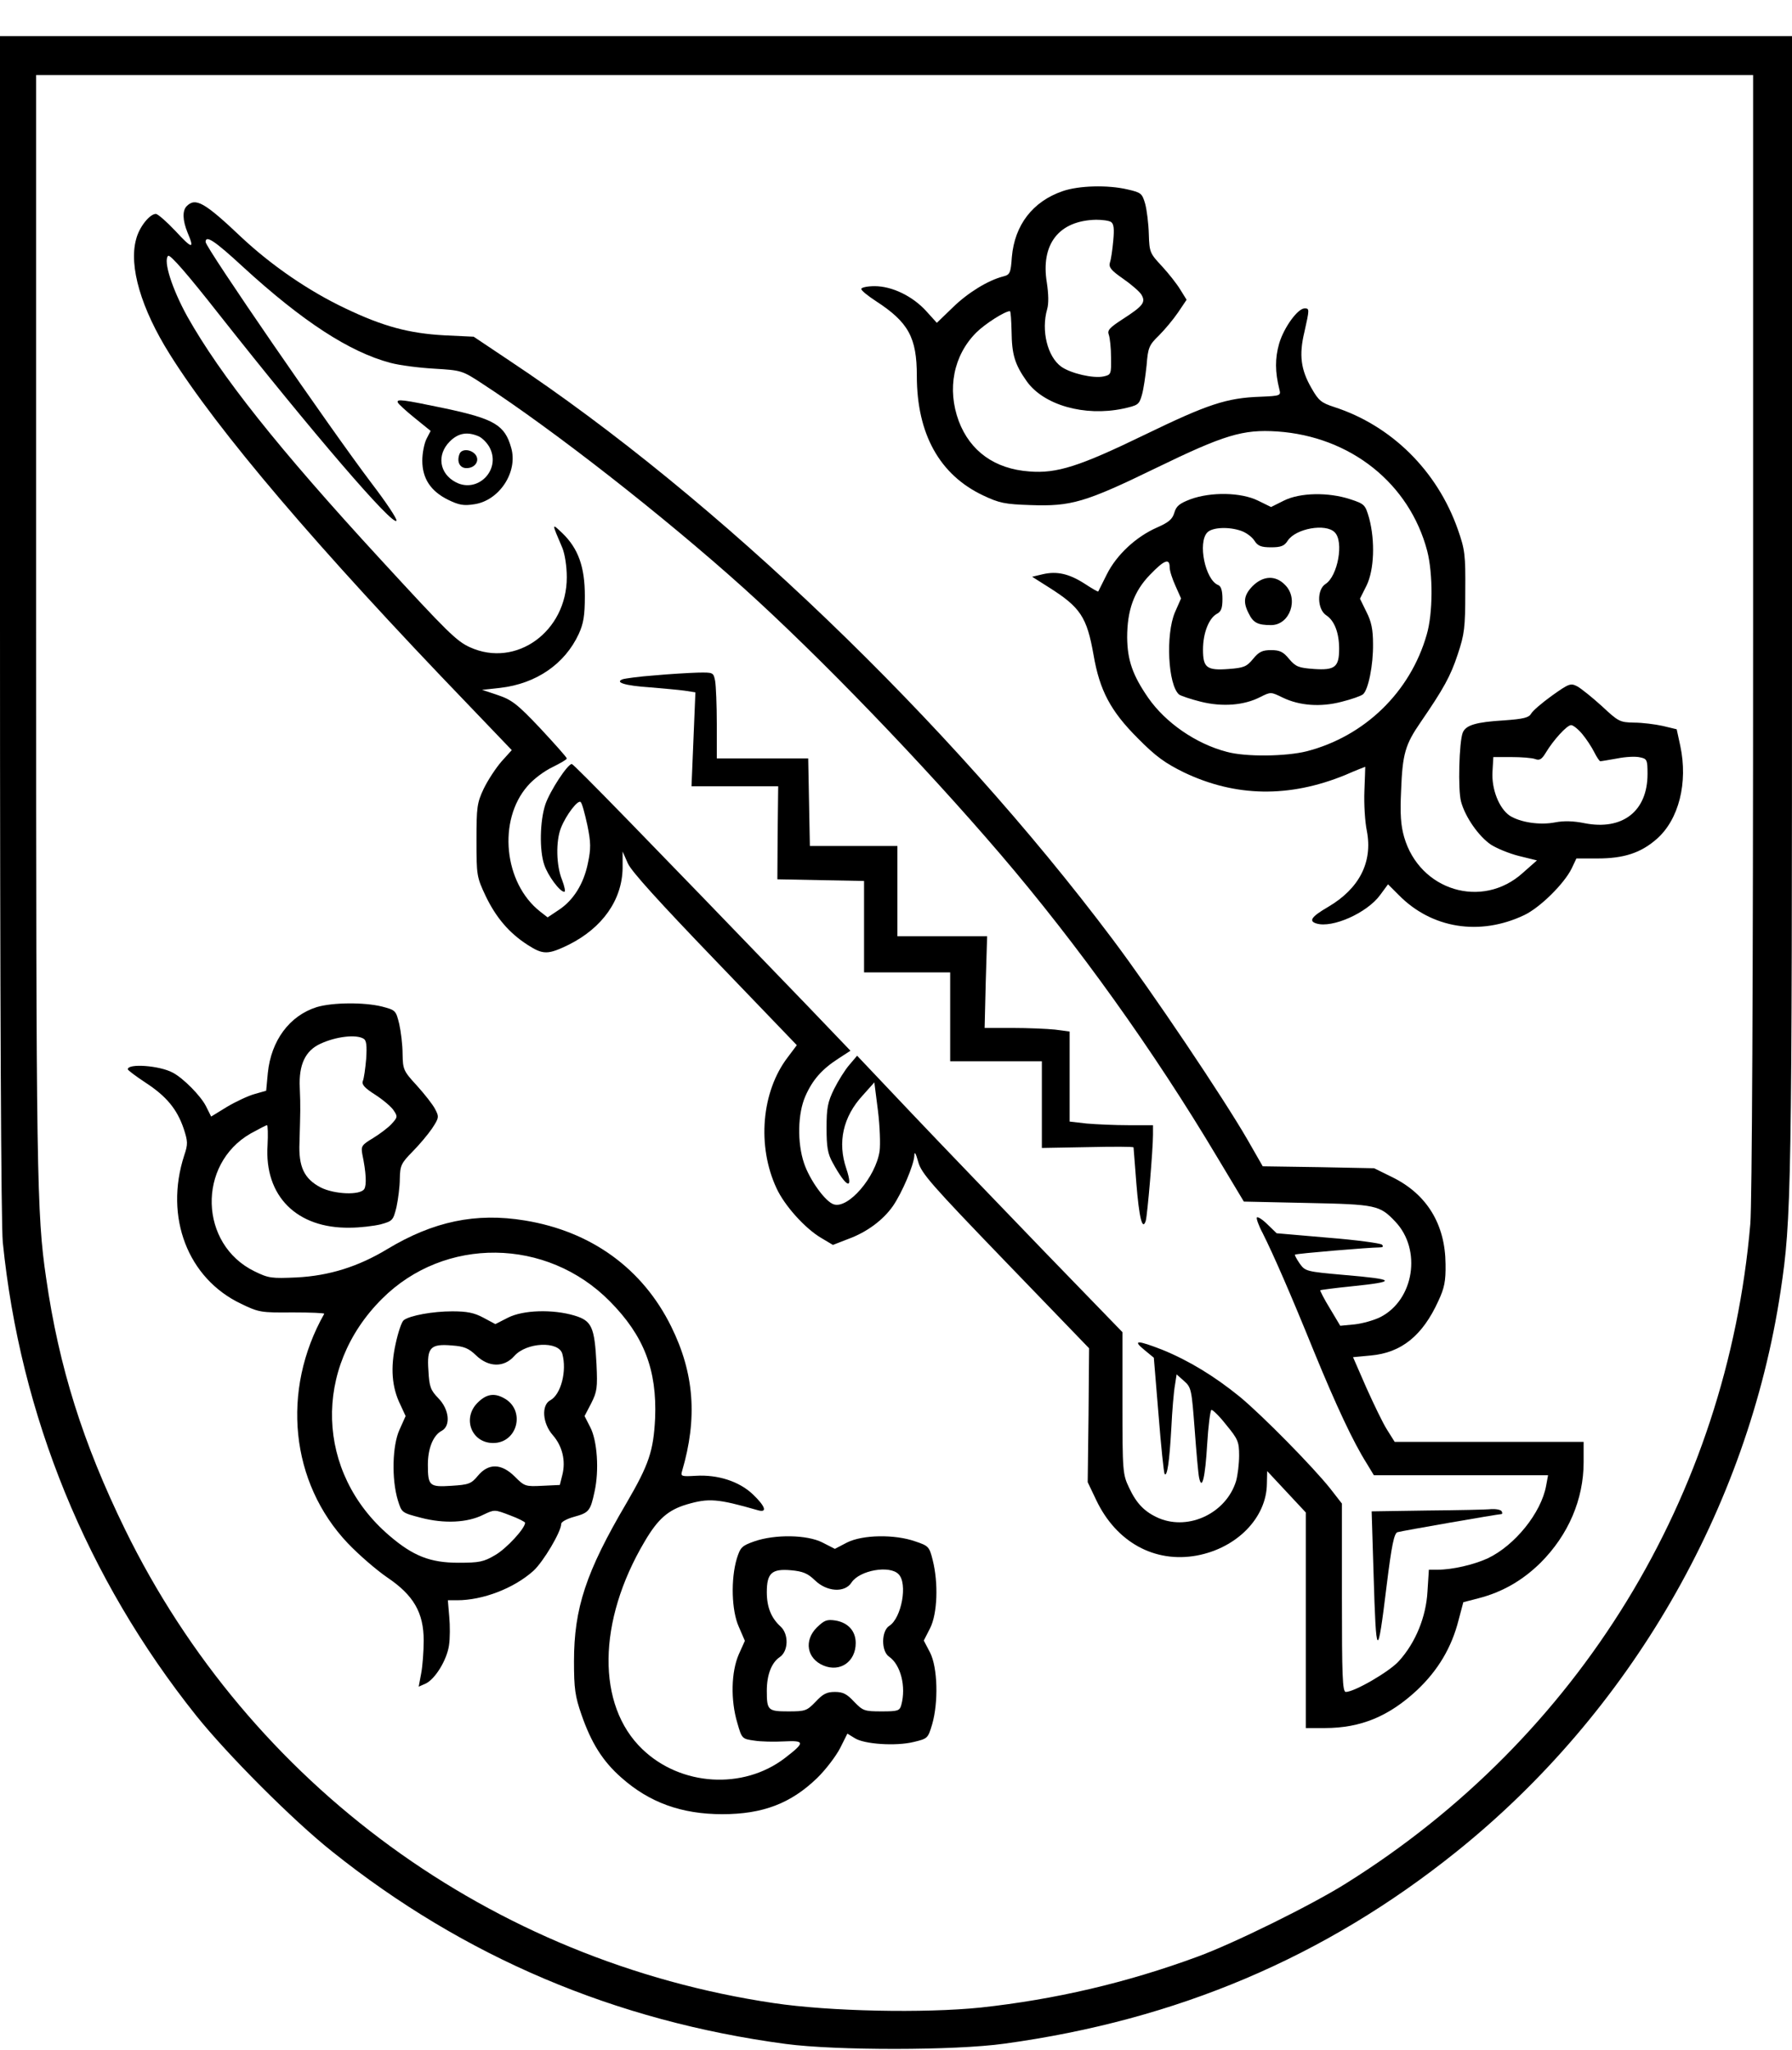
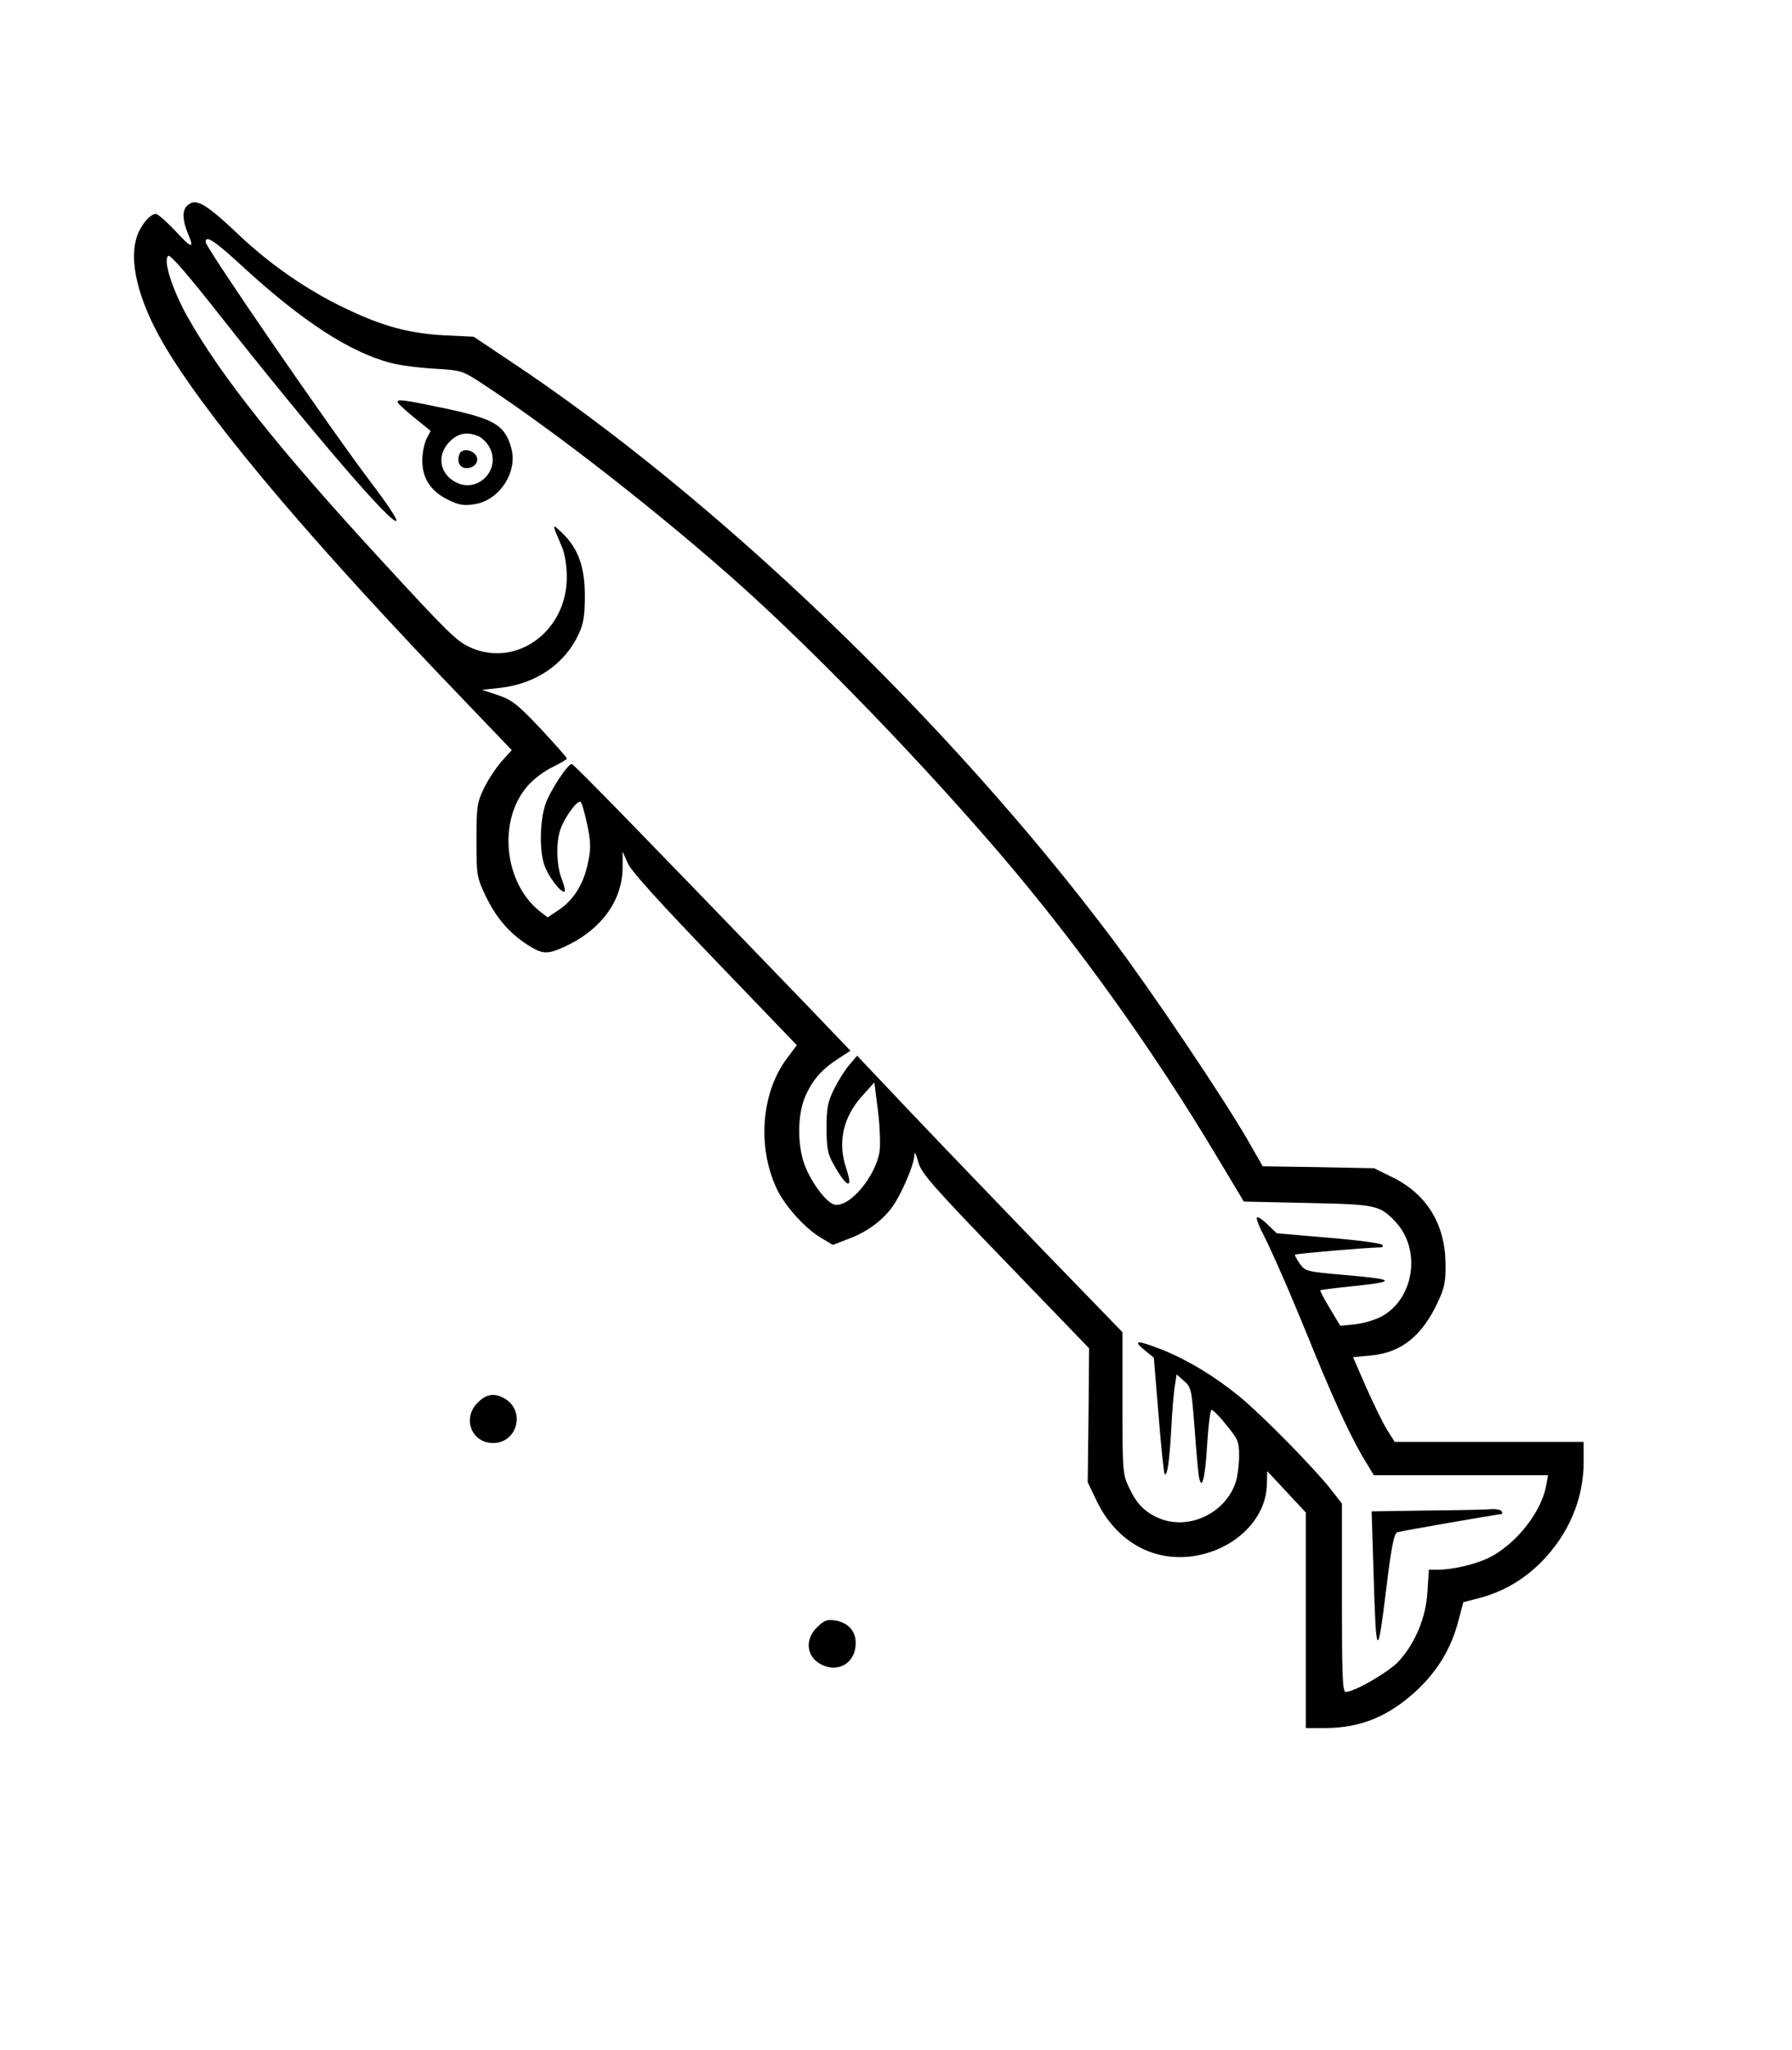
<svg xmlns="http://www.w3.org/2000/svg" version="1.0" width="645pt" height="738pt" viewBox="0 0 645 738" preserveAspectRatio="xMidYMid meet">
  <g transform="translate(0,738) scale(0.1,-0.1)" fill="#000000" stroke="none">
-     <path d="M0 5131 c0 -1395 4 -2154 10 -2222 63 -625 302 -1210 696 -1704 112 -140 347 -376 489 -489 475 -380 1019 -611 1633 -693 181 -24 608 -24 787 1 621 85 1154 311 1626 690 625 501 1050 1235 1168 2019 39 259 41 354 41 2465 l0 2052 -3225 0 -3225 0 0 -2119z m6310 -28 c0 -1285 -4 -2051 -10 -2128 -84 -980 -617 -1850 -1455 -2374 -122 -77 -406 -217 -535 -264 -255 -94 -513 -154 -780 -183 -204 -21 -544 -14 -745 16 -1016 151 -1885 785 -2335 1705 -151 309 -238 584 -284 905 -34 231 -36 374 -36 2353 l0 1977 3090 0 3090 0 0 -2007z" />
-     <path d="M3825 6692 c-108 -37 -173 -122 -183 -237 -4 -58 -7 -64 -31 -70 -55 -14 -128 -59 -182 -112 l-57 -55 -38 42 c-49 54 -123 90 -186 90 -27 0 -48 -5 -48 -10 0 -6 24 -25 53 -44 117 -76 147 -131 147 -269 0 -209 82 -356 238 -430 59 -28 79 -32 172 -35 145 -5 195 9 450 133 247 120 313 140 437 132 264 -18 476 -187 540 -430 21 -82 21 -225 -2 -302 -59 -206 -223 -365 -431 -419 -75 -19 -221 -21 -289 -2 -111 29 -220 105 -282 194 -56 81 -75 135 -76 217 0 98 24 166 82 226 52 54 71 61 71 27 0 -13 10 -43 21 -67 l20 -45 -22 -50 c-34 -80 -25 -262 15 -296 7 -5 43 -17 79 -26 77 -19 155 -13 213 17 38 19 38 19 81 -2 60 -29 136 -35 212 -15 36 9 70 21 77 27 19 16 37 105 36 181 0 52 -6 81 -24 116 l-23 47 24 48 c27 56 31 159 9 242 -14 48 -16 51 -68 68 -79 26 -181 24 -239 -5 l-46 -23 -47 23 c-61 30 -169 32 -243 5 -39 -15 -51 -24 -58 -48 -7 -24 -20 -35 -63 -54 -75 -33 -145 -98 -180 -168 -16 -32 -30 -60 -31 -62 -1 -2 -23 11 -49 28 -56 36 -100 46 -151 34 l-38 -9 60 -38 c114 -72 137 -107 161 -243 22 -128 61 -202 159 -300 65 -66 99 -90 166 -123 186 -89 379 -92 580 -10 39 17 72 30 73 30 0 0 -1 -39 -3 -86 -2 -48 2 -113 9 -146 21 -111 -27 -206 -139 -272 -60 -35 -72 -51 -43 -60 57 -18 183 38 230 103 l28 38 39 -39 c118 -120 291 -148 451 -72 57 27 144 113 171 168 l17 36 76 0 c95 0 156 20 213 70 80 70 113 203 85 335 l-13 60 -50 12 c-27 6 -74 12 -104 12 -51 1 -56 4 -115 59 -34 31 -74 63 -88 71 -25 13 -30 11 -92 -33 -36 -26 -70 -55 -75 -65 -8 -14 -27 -19 -98 -24 -100 -6 -137 -17 -148 -44 -13 -32 -18 -206 -6 -249 15 -55 63 -124 107 -154 20 -13 65 -32 101 -41 l65 -16 -51 -45 c-146 -132 -371 -64 -427 129 -12 42 -15 82 -11 167 5 133 15 166 70 246 83 121 108 166 134 245 24 72 27 95 27 225 1 134 -1 151 -27 225 -74 210 -238 373 -445 440 -46 15 -56 23 -81 67 -39 67 -46 120 -26 203 18 81 19 85 1 85 -25 0 -75 -69 -92 -127 -15 -53 -15 -101 1 -165 6 -22 3 -23 -67 -26 -123 -4 -191 -27 -418 -137 -235 -114 -316 -140 -415 -132 -125 9 -213 73 -254 181 -43 116 -19 237 63 319 31 31 103 77 121 77 3 0 5 -33 6 -72 1 -84 11 -119 55 -181 61 -85 207 -127 346 -98 54 12 58 14 68 49 6 20 13 69 17 107 5 64 9 73 44 107 21 21 52 58 69 83 l31 46 -23 37 c-12 20 -42 58 -66 84 -43 46 -45 50 -47 115 -1 38 -7 86 -13 109 -11 38 -15 41 -63 52 -72 17 -176 14 -234 -6z m174 -111 c10 -7 12 -24 8 -67 -3 -33 -8 -68 -12 -79 -5 -17 4 -28 47 -58 29 -20 59 -46 66 -57 17 -28 7 -41 -69 -90 -46 -30 -54 -39 -48 -55 4 -11 8 -48 8 -82 1 -60 0 -62 -27 -68 -37 -8 -118 11 -152 35 -50 36 -73 130 -51 207 6 20 5 55 -1 95 -23 139 43 224 177 227 22 0 46 -3 54 -8z m469 -1112 c17 -6 38 -21 47 -35 12 -19 24 -24 60 -24 36 0 48 5 60 24 29 44 137 63 169 30 34 -33 11 -158 -33 -186 -32 -20 -30 -92 3 -113 29 -19 46 -63 46 -120 0 -66 -15 -78 -90 -73 -56 4 -66 8 -90 36 -21 26 -34 32 -65 32 -31 0 -44 -6 -65 -32 -23 -28 -34 -32 -88 -36 -79 -6 -92 5 -92 70 0 59 21 112 49 128 16 8 21 20 21 54 0 30 -5 46 -15 50 -47 18 -75 154 -39 190 18 18 77 21 122 5z m1227 -731 c15 -18 34 -47 43 -65 9 -18 19 -33 22 -33 4 0 32 5 61 10 30 6 66 8 82 4 25 -5 27 -9 27 -60 0 -134 -90 -204 -227 -177 -39 8 -74 9 -105 3 -56 -11 -126 0 -164 24 -38 26 -66 95 -62 159 l3 52 65 0 c36 0 74 -3 85 -7 16 -6 24 -2 39 23 27 45 76 99 91 99 7 0 25 -14 40 -32z" />
-     <path d="M4509 5271 c-32 -33 -36 -58 -14 -100 16 -33 33 -41 80 -41 68 0 101 95 50 145 -34 35 -78 33 -116 -4z" />
    <path d="M672 6638 c-16 -16 -15 -51 3 -95 26 -61 17 -60 -43 5 -32 34 -64 62 -71 62 -22 0 -60 -47 -71 -91 -27 -97 18 -250 121 -414 172 -275 531 -697 1073 -1260 l158 -165 -37 -41 c-20 -23 -49 -67 -64 -98 -24 -51 -26 -66 -26 -186 0 -126 1 -132 33 -200 37 -77 84 -133 151 -176 56 -36 73 -36 149 1 121 61 191 161 193 275 l0 60 19 -43 c13 -29 114 -140 314 -348 l294 -306 -33 -44 c-94 -123 -111 -319 -40 -471 29 -63 103 -145 161 -179 l42 -25 54 21 c69 25 127 69 162 119 33 48 75 147 77 181 0 17 5 11 14 -22 11 -41 46 -81 314 -359 l301 -312 -2 -241 -3 -241 31 -65 c72 -151 210 -227 362 -199 144 27 251 136 252 259 l1 45 69 -74 70 -75 0 -388 0 -388 68 0 c130 0 231 42 333 137 75 71 124 153 149 252 l17 64 54 14 c86 22 159 64 224 128 100 100 155 228 155 362 l0 73 -340 0 -340 0 -27 43 c-15 23 -48 92 -75 152 l-48 110 64 6 c110 10 186 71 243 196 22 47 27 72 26 133 -1 143 -67 251 -190 312 l-67 33 -200 4 -201 3 -55 96 c-86 149 -341 529 -486 722 -588 783 -1425 1587 -2169 2081 l-130 87 -105 5 c-128 7 -221 32 -357 97 -131 62 -265 154 -373 255 -134 127 -166 145 -198 113z m203 -219 c214 -196 383 -306 530 -345 33 -9 104 -18 158 -21 97 -6 100 -6 173 -54 259 -169 654 -478 941 -736 275 -248 645 -632 924 -958 278 -325 551 -706 780 -1090 l96 -160 229 -5 c248 -5 260 -8 316 -67 96 -101 68 -282 -54 -344 -22 -11 -64 -23 -92 -26 l-52 -5 -37 62 c-21 34 -36 64 -35 66 2 1 53 8 113 14 166 17 161 25 -28 41 -135 12 -139 13 -159 41 -11 16 -19 31 -17 32 4 4 269 26 304 26 12 0 16 3 9 10 -5 5 -93 17 -194 25 l-185 16 -32 31 c-18 18 -35 29 -39 26 -3 -3 6 -29 21 -57 39 -78 99 -215 185 -427 80 -195 141 -325 189 -401 l26 -43 314 0 313 0 -7 -38 c-18 -98 -113 -215 -210 -261 -50 -23 -127 -41 -180 -41 l-32 0 -5 -78 c-5 -92 -43 -185 -103 -251 -34 -38 -160 -111 -191 -111 -12 0 -14 59 -14 339 l0 339 -42 54 c-63 79 -243 262 -325 330 -92 75 -185 131 -278 169 -92 36 -110 36 -66 0 l34 -28 17 -206 c9 -114 19 -209 22 -213 9 -9 17 42 24 166 3 63 9 133 13 154 l6 39 27 -24 c26 -23 27 -30 38 -174 6 -82 13 -161 16 -174 10 -48 22 0 29 121 4 65 11 120 15 123 4 2 28 -21 53 -53 43 -52 47 -62 47 -111 0 -29 -5 -71 -11 -92 -35 -114 -168 -179 -277 -134 -51 22 -81 52 -108 110 -23 48 -24 58 -24 305 l0 255 -281 290 c-154 160 -369 383 -477 497 l-197 208 -28 -33 c-15 -17 -40 -57 -55 -87 -23 -47 -27 -68 -27 -140 0 -68 4 -93 22 -125 49 -90 76 -102 49 -21 -32 94 -12 186 59 263 l42 47 13 -102 c7 -56 9 -121 6 -145 -14 -94 -113 -209 -165 -192 -30 9 -87 88 -107 148 -25 74 -23 179 5 242 26 59 60 97 119 135 l43 28 -157 164 c-586 608 -839 868 -846 868 -15 0 -78 -96 -95 -145 -20 -60 -22 -166 -4 -218 13 -39 56 -97 72 -97 5 0 1 19 -8 43 -21 51 -23 139 -4 187 19 48 62 103 71 93 5 -4 15 -42 24 -83 13 -63 13 -85 2 -137 -15 -74 -52 -134 -106 -169 l-39 -26 -27 21 c-131 103 -153 329 -45 452 21 25 62 55 90 68 28 14 51 27 51 31 0 4 -43 52 -95 108 -83 88 -103 103 -153 120 l-57 19 65 7 c130 15 233 86 283 194 17 37 22 66 22 137 0 105 -24 171 -81 226 -39 37 -39 38 0 -53 9 -22 16 -66 16 -106 0 -195 -182 -327 -348 -252 -49 22 -82 55 -322 316 -370 402 -576 662 -696 875 -55 100 -87 200 -69 218 7 7 73 -70 183 -210 337 -427 629 -767 639 -743 2 7 -38 67 -90 135 -152 201 -597 848 -597 868 0 26 32 5 135 -90z" />
    <path d="M1432 5931 c2 -5 29 -30 60 -55 l58 -47 -15 -29 c-8 -16 -15 -51 -15 -78 0 -64 30 -110 93 -141 39 -19 56 -22 94 -16 90 13 158 116 133 203 -23 82 -60 104 -238 142 -153 32 -176 35 -170 21z m292 -122 c14 -7 32 -26 40 -43 38 -80 -46 -162 -123 -122 -60 31 -70 99 -22 147 31 31 64 36 105 18z" />
    <path d="M1654 5746 c-11 -28 1 -51 25 -51 32 0 49 28 32 49 -17 20 -50 21 -57 2z" />
-     <path d="M2356 4949 c-55 -4 -106 -11 -115 -14 -29 -11 8 -23 98 -29 47 -4 104 -9 125 -12 l39 -6 -7 -169 -7 -169 156 0 156 0 -2 -167 -1 -168 156 -3 156 -3 0 -164 0 -165 155 0 155 0 0 -160 0 -160 165 0 165 0 0 -156 0 -156 165 3 c91 2 165 2 165 -1 0 -3 5 -60 10 -128 10 -125 22 -174 34 -136 6 21 26 256 26 310 l0 34 -89 0 c-48 0 -116 3 -150 6 l-61 7 0 162 0 162 -52 7 c-29 3 -98 6 -154 6 l-100 0 4 165 5 165 -162 0 -161 0 0 163 0 162 -157 0 -158 0 -3 158 -3 157 -164 0 -165 0 0 124 c0 68 -3 138 -6 155 -6 31 -7 31 -63 30 -31 -1 -101 -5 -155 -10z" />
    <path d="M5136 1943 l-199 -3 7 -227 c9 -307 14 -311 47 -40 18 146 27 188 39 192 17 5 362 65 373 65 5 0 5 5 2 10 -3 6 -21 9 -38 8 -18 -2 -122 -4 -231 -5z" />
-     <path d="M1140 3755 c-98 -31 -164 -120 -176 -237 l-6 -64 -42 -12 c-22 -6 -67 -27 -99 -46 l-57 -35 -19 38 c-19 37 -81 100 -119 120 -48 26 -163 34 -162 12 0 -3 29 -25 64 -48 75 -49 113 -95 137 -165 15 -46 16 -56 2 -97 -72 -222 13 -443 205 -534 64 -31 72 -32 185 -31 65 0 116 -2 114 -5 -156 -276 -122 -608 85 -826 40 -42 104 -97 142 -123 95 -64 131 -127 131 -227 0 -38 -4 -92 -9 -118 l-9 -48 25 11 c34 16 76 84 84 137 4 25 4 72 1 104 l-5 59 33 0 c93 0 205 43 275 106 36 33 100 141 100 169 0 7 20 18 45 25 55 15 60 21 75 91 17 76 10 184 -16 233 l-20 39 24 46 c21 42 23 55 19 141 -7 135 -17 156 -80 175 -78 23 -184 20 -239 -8 l-45 -23 -43 23 c-33 18 -60 23 -112 23 -70 0 -153 -15 -175 -32 -7 -5 -20 -43 -29 -85 -19 -86 -14 -156 17 -219 l19 -41 -22 -49 c-26 -57 -29 -178 -6 -254 14 -45 14 -45 83 -63 84 -22 168 -18 225 11 40 19 40 19 95 -2 30 -11 55 -24 55 -27 0 -20 -66 -92 -107 -116 -42 -25 -58 -28 -133 -28 -101 0 -163 24 -249 98 -264 226 -276 603 -26 852 225 225 593 221 820 -9 123 -124 170 -247 163 -421 -6 -118 -22 -166 -103 -305 -146 -248 -189 -379 -189 -570 0 -98 4 -126 27 -192 35 -101 76 -167 143 -226 101 -90 217 -132 364 -132 146 0 247 39 341 130 31 30 68 79 83 108 l26 52 26 -16 c33 -22 148 -30 213 -14 50 12 51 13 66 63 23 79 20 204 -7 258 l-23 44 23 45 c26 52 30 162 9 245 -12 48 -15 51 -63 67 -74 26 -189 24 -245 -4 l-44 -23 -45 23 c-55 28 -170 30 -245 4 -45 -16 -50 -21 -63 -62 -22 -74 -19 -187 7 -245 l22 -51 -22 -49 c-27 -62 -30 -164 -5 -247 16 -56 17 -57 60 -63 24 -4 72 -5 108 -3 76 4 76 -4 3 -60 -150 -115 -375 -101 -513 32 -165 158 -162 460 8 747 48 82 85 114 152 134 79 23 110 21 256 -21 35 -10 27 14 -18 57 -49 47 -127 72 -206 67 -51 -3 -55 -2 -49 17 56 190 44 352 -39 520 -103 209 -288 343 -527 382 -176 29 -329 -3 -495 -103 -104 -63 -209 -96 -326 -102 -91 -4 -101 -3 -152 22 -199 97 -207 385 -14 496 29 16 56 30 59 30 3 0 4 -33 2 -72 -12 -183 105 -300 296 -297 36 0 86 6 111 12 43 12 45 14 57 62 6 28 12 74 12 102 1 48 5 56 45 97 24 24 56 62 71 84 25 38 26 42 11 70 -8 16 -38 54 -66 85 -48 52 -50 58 -51 113 0 33 -6 81 -12 108 -12 49 -13 50 -62 63 -65 16 -178 15 -235 -2z m169 -114 c10 -6 12 -25 9 -72 -3 -35 -8 -71 -12 -80 -5 -12 6 -25 44 -49 28 -18 59 -44 67 -57 15 -22 14 -25 -8 -49 -13 -14 -44 -37 -67 -51 -40 -24 -43 -29 -38 -57 14 -67 16 -112 7 -126 -15 -23 -108 -19 -157 6 -59 31 -80 74 -76 162 3 114 4 123 1 197 -4 83 20 133 74 158 56 26 129 35 156 18z m404 -1139 c45 -44 101 -45 138 -3 44 50 160 55 173 8 17 -62 -5 -146 -43 -167 -33 -17 -29 -83 9 -126 34 -39 47 -92 34 -143 l-9 -36 -63 -3 c-61 -3 -64 -2 -99 33 -48 48 -95 49 -133 3 -24 -29 -33 -32 -95 -36 -79 -5 -85 -1 -85 76 0 58 19 106 50 122 33 18 27 77 -12 117 -28 29 -33 41 -36 100 -6 83 7 97 86 90 42 -3 59 -10 85 -35z m1220 -810 c43 -42 108 -46 132 -8 29 44 137 63 169 30 34 -33 11 -158 -33 -186 -29 -18 -30 -91 -1 -111 42 -29 62 -108 44 -174 -6 -21 -12 -23 -71 -23 -62 0 -67 2 -99 35 -26 28 -40 35 -69 35 -29 0 -43 -7 -69 -35 -32 -33 -37 -35 -99 -35 -73 0 -77 4 -77 74 0 58 17 101 46 121 32 21 34 83 3 111 -33 30 -49 69 -49 123 0 69 18 85 87 79 43 -4 60 -11 86 -36z" />
    <path d="M1719 2331 c-56 -56 -22 -145 56 -145 89 0 118 120 38 162 -35 19 -63 14 -94 -17z" />
    <path d="M2940 1522 c-47 -47 -36 -112 24 -137 60 -25 116 14 116 81 0 43 -27 73 -72 81 -32 5 -41 1 -68 -25z" />
  </g>
</svg>